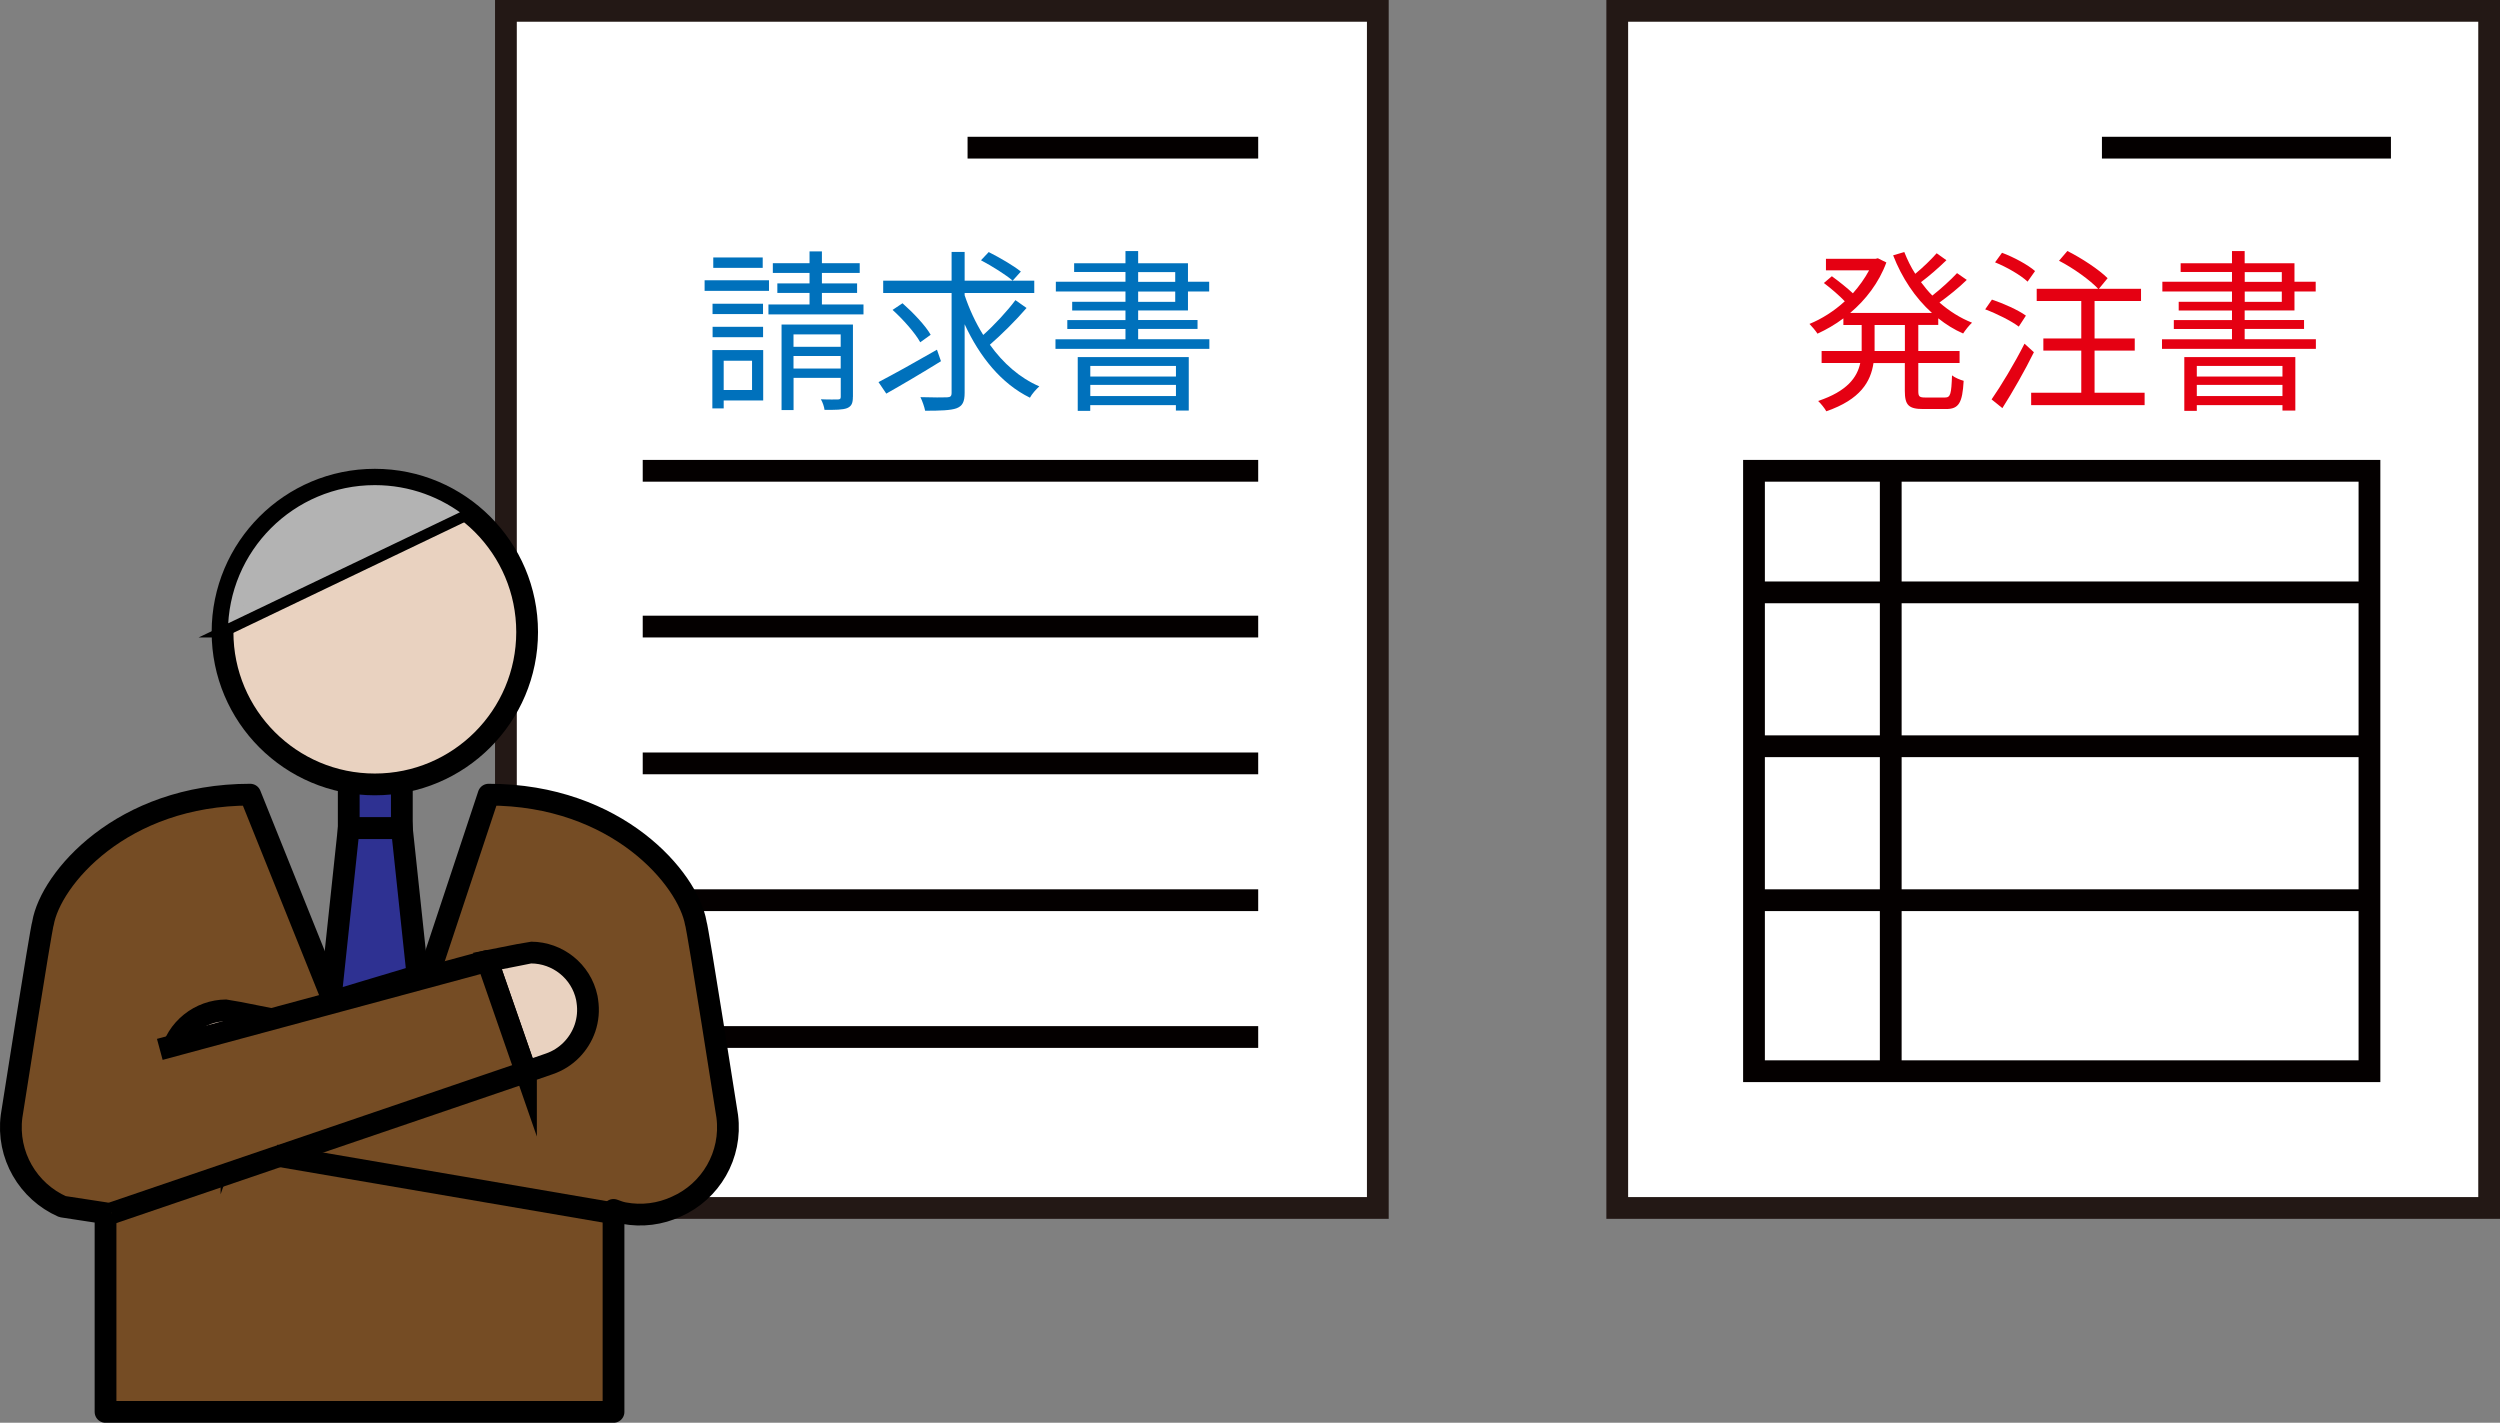
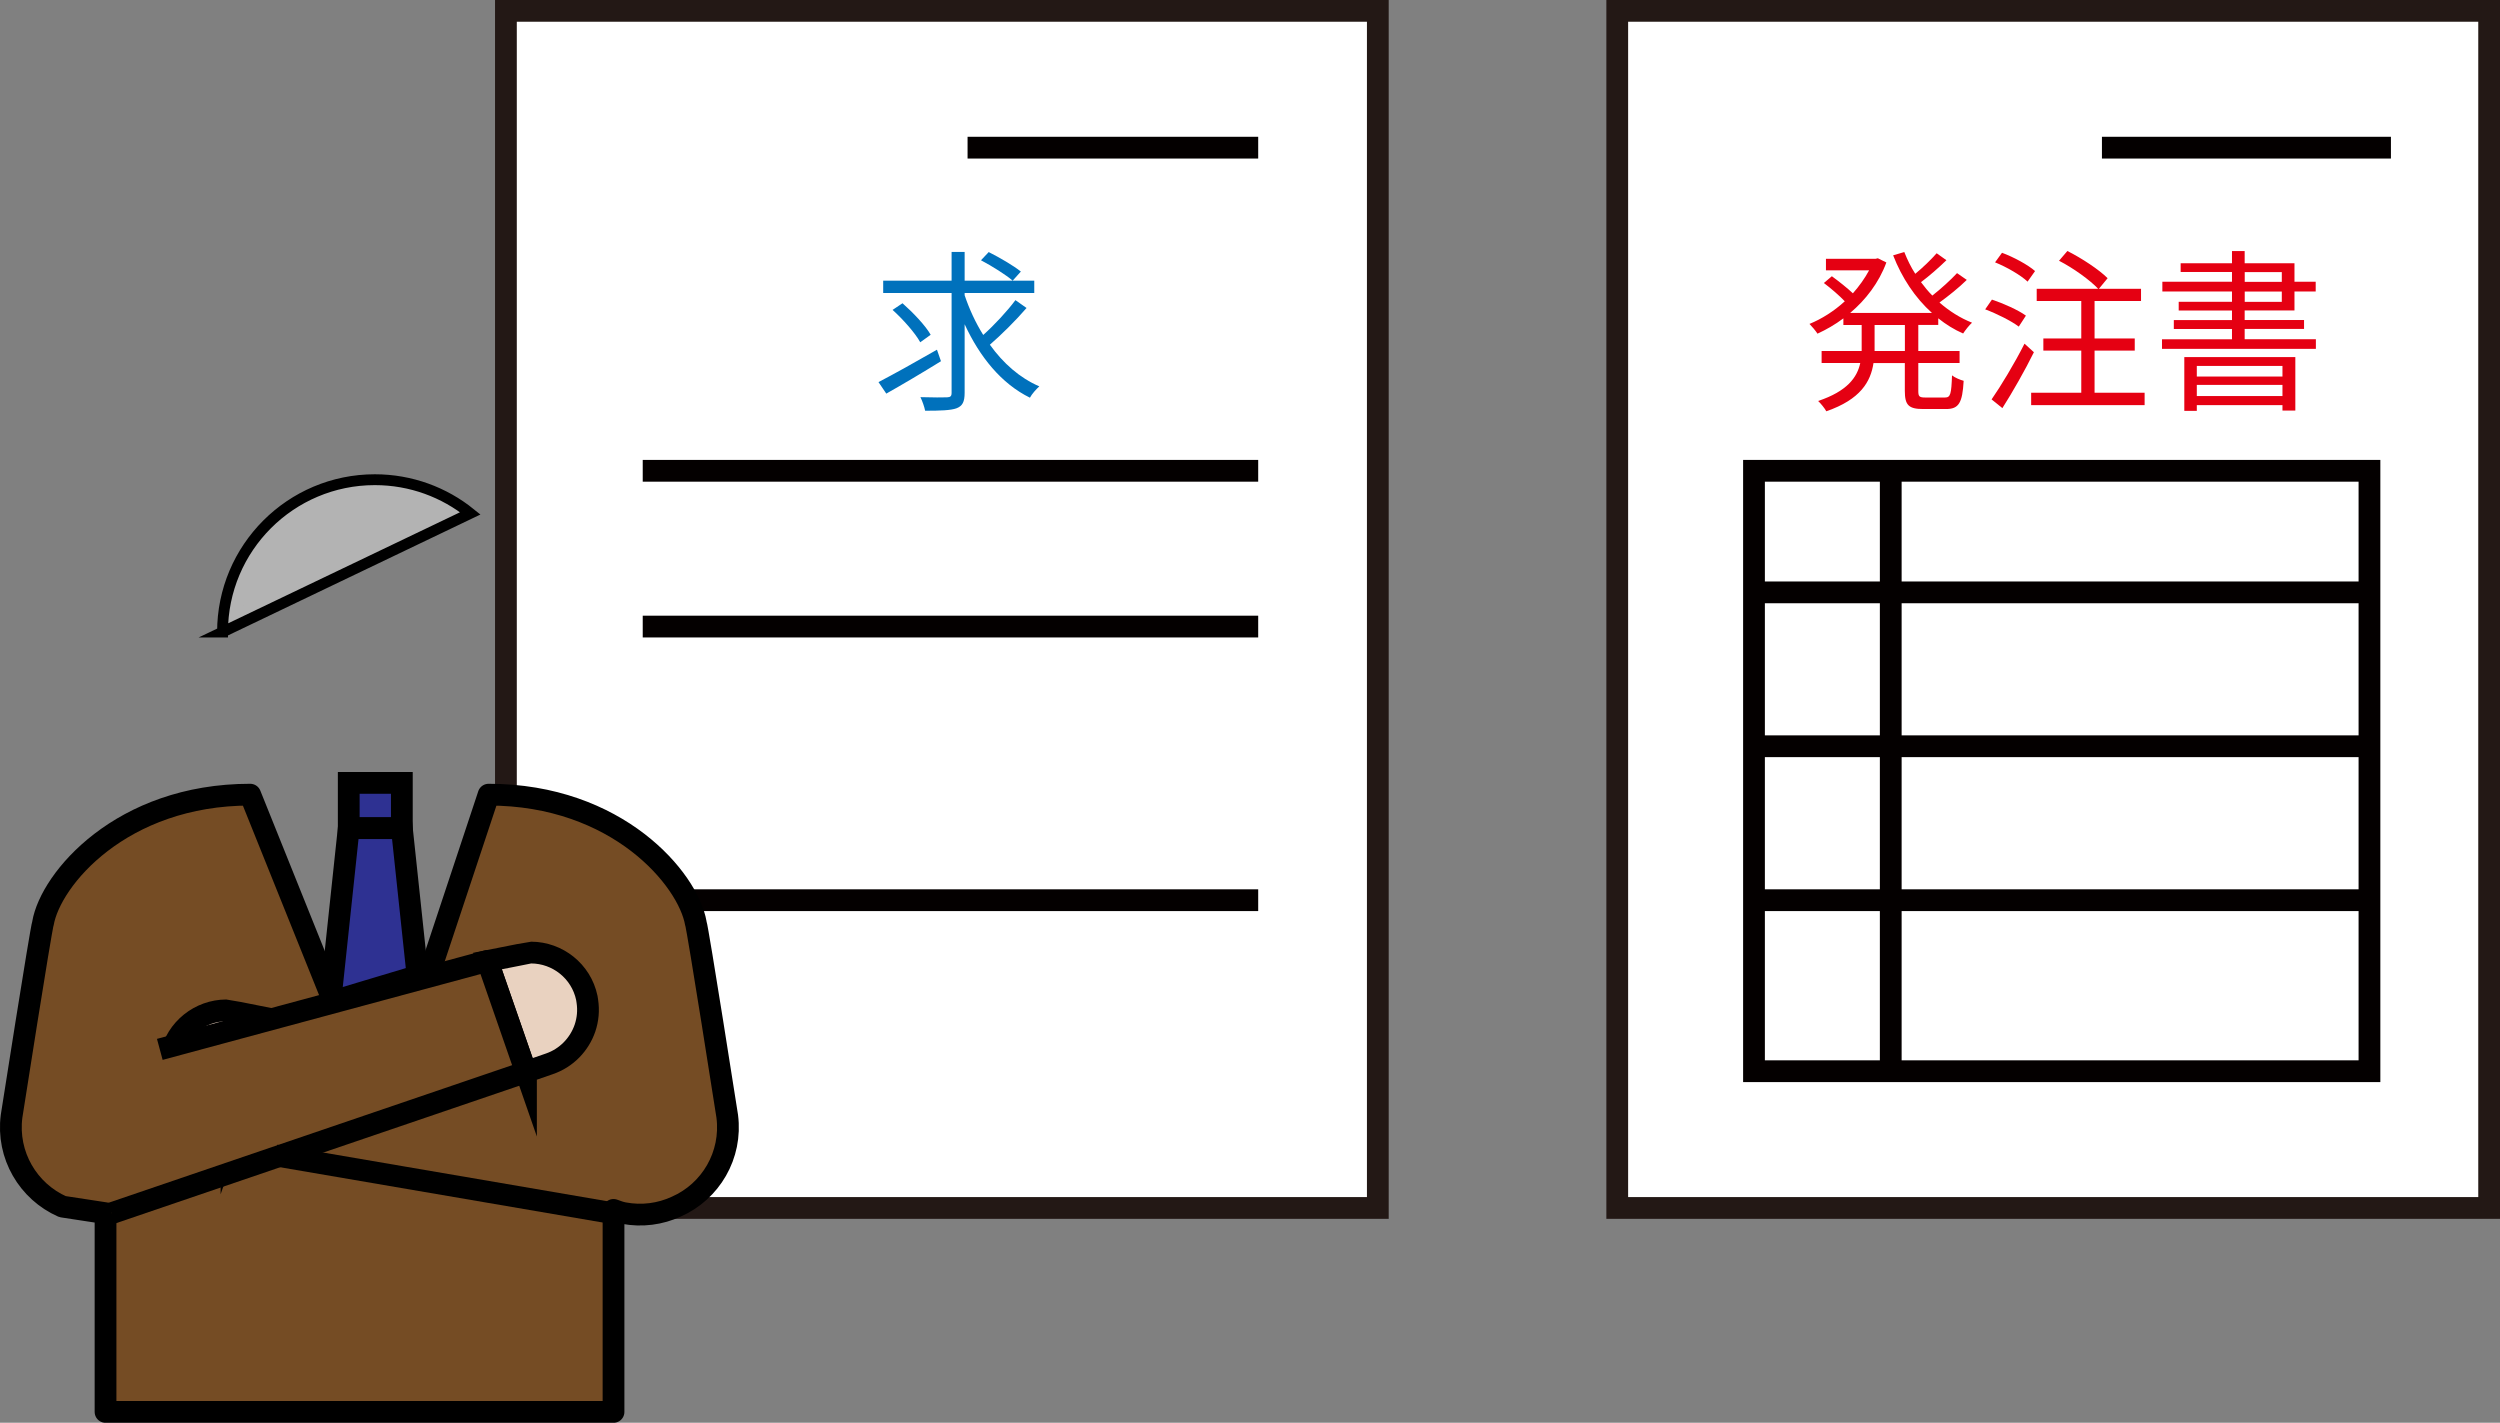
<svg xmlns="http://www.w3.org/2000/svg" id="_レイヤー_1" data-name="レイヤー 1" viewBox="0 0 410.05 233.36">
  <rect x="0" y="0" width="410.05" height="233.36" fill="#808080" stroke="none" />
  <defs>
    <style>
      .cls-1, .cls-2 {
        fill: #b3b3b3;
      }

      .cls-1, .cls-3, .cls-4 {
        stroke-width: 0px;
      }

      .cls-5 {
        fill: #e9d2c0;
      }

      .cls-5, .cls-2, .cls-6, .cls-7 {
        stroke: #000;
      }

      .cls-5, .cls-2, .cls-7, .cls-8, .cls-9 {
        stroke-miterlimit: 10;
      }

      .cls-5, .cls-6, .cls-7, .cls-8, .cls-9 {
        stroke-width: 3.57px;
      }

      .cls-2 {
        stroke-width: 1.78px;
      }

      .cls-6 {
        fill: #754c24;
        stroke-linejoin: round;
      }

      .cls-7 {
        fill: #2e3192;
      }

      .cls-8 {
        stroke: #231815;
      }

      .cls-8, .cls-9 {
        fill: #fff;
      }

      .cls-3 {
        fill: #e50012;
      }

      .cls-9 {
        stroke: #040000;
      }

      .cls-4 {
        fill: #0071bc;
      }
    </style>
  </defs>
  <g>
    <rect class="cls-8" x="265.26" y="1.78" width="143.01" height="196.35" />
    <rect class="cls-9" x="287.69" y="77.22" width="100.95" height="98.48" />
    <line class="cls-9" x1="287.87" y1="97.16" x2="387.42" y2="97.16" />
    <line class="cls-9" x1="287.87" y1="122.4" x2="387.42" y2="122.4" />
    <line class="cls-9" x1="287.87" y1="147.65" x2="387.42" y2="147.65" />
    <line class="cls-9" x1="310.12" y1="77.22" x2="310.12" y2="176.8" />
    <line class="cls-9" x1="392.16" y1="24.22" x2="344.76" y2="24.22" />
  </g>
  <g>
    <rect class="cls-8" x="82.98" y="1.78" width="143.01" height="196.35" />
    <line class="cls-9" x1="105.42" y1="102.77" x2="206.37" y2="102.77" />
    <line class="cls-9" x1="105.42" y1="77.22" x2="206.37" y2="77.22" />
-     <line class="cls-9" x1="105.42" y1="125.21" x2="206.37" y2="125.21" />
    <line class="cls-9" x1="105.42" y1="147.65" x2="206.37" y2="147.65" />
-     <line class="cls-9" x1="105.42" y1="170.09" x2="206.37" y2="170.09" />
    <line class="cls-9" x1="206.37" y1="24.22" x2="158.7" y2="24.22" />
  </g>
  <g>
-     <path class="cls-4" d="M126.13,47.71h-10.56v-1.74h10.56v1.74ZM125.18,65.68h-6.48v1.31h-1.86v-9.57h8.34v8.26ZM125.15,51.51h-8.28v-1.69h8.28v1.69ZM116.88,53.6h8.28v1.71h-8.28v-1.71ZM125.1,43.94h-8.11v-1.71h8.11v1.71ZM118.7,59.17v4.8h4.65v-4.8h-4.65ZM141.63,49.94v1.63h-15.59v-1.63h6.74v-1.89h-5.28v-1.57h5.28v-1.71h-6.02v-1.6h6.02v-1.94h2.03v1.94h6.2v1.6h-6.2v1.71h5.77v1.57h-5.77v1.89h6.82ZM139.89,65.08c0,1.03-.2,1.54-.94,1.86-.74.29-1.94.29-3.71.29-.06-.51-.31-1.26-.6-1.74,1.29.06,2.46.03,2.83.03.34-.03.43-.11.43-.46v-3.08h-7.74v5.28h-1.97v-14.03h11.71v11.85ZM130.15,54.85v2.03h7.74v-2.03h-7.74ZM137.89,60.45v-2.06h-7.74v2.06h7.74Z" />
    <path class="cls-4" d="M154.33,59.25c-3.05,1.89-6.42,3.88-8.96,5.31l-1.28-1.89c2.43-1.26,6.11-3.31,9.59-5.31l.66,1.89ZM168.38,50.51c-1.77,2.06-4.14,4.4-6.02,6.03,2.17,3.03,4.91,5.46,8.11,6.83-.51.46-1.23,1.26-1.54,1.86-4.68-2.29-8.25-6.71-10.71-12.05v11.25c0,1.51-.37,2.17-1.34,2.54-.94.34-2.63.4-5.14.4-.11-.6-.46-1.6-.77-2.23,1.97.06,3.83.06,4.37.03.54-.03.74-.17.74-.74v-16.37h-11.22v-2.03h11.22v-4.71h2.14v4.71h11.42v2.03h-11.42v.37c.77,2.29,1.8,4.51,3.05,6.51,1.83-1.63,3.94-3.91,5.28-5.71l1.83,1.29ZM150.94,56.14c-.83-1.51-2.8-3.74-4.54-5.31l1.63-1.09c1.71,1.51,3.77,3.66,4.62,5.17l-1.71,1.23ZM162.16,41.34c1.77.89,4.08,2.23,5.28,3.2l-1.34,1.49c-1.14-.97-3.4-2.4-5.2-3.34l1.26-1.34Z" />
-     <path class="cls-4" d="M198.36,55.65v1.57h-25.24v-1.57h11.48v-1.69h-9.54v-1.46h9.54v-1.57h-8.74v-1.43h8.74v-1.69h-11.42v-1.6h11.42v-1.6h-8.42v-1.43h8.42v-2h2.08v2h8.17v3.03h3.48v1.6h-3.48v3.11h-8.17v1.57h9.74v1.46h-9.74v1.69h11.68ZM176.77,58.57h18.21v8.77h-2.11v-.89h-14.05v.94h-2.05v-8.83ZM178.83,60.02v1.74h14.05v-1.74h-14.05ZM192.88,64.96v-1.83h-14.05v1.83h14.05ZM186.68,46.23h6.08v-1.6h-6.08v1.6ZM186.68,49.51h6.08v-1.69h-6.08v1.69Z" />
  </g>
  <g>
    <path class="cls-3" d="M314.64,53.31v4.26h6.77v1.97h-6.77v4.6c0,.89.17,1.06,1.14,1.06h3.25c.89,0,1.03-.57,1.14-3.63.46.37,1.34.74,1.91.89-.2,3.63-.8,4.63-2.88,4.63h-3.74c-2.4,0-3.03-.63-3.03-2.97v-4.57h-5.14c-.46,3.06-2.14,5.97-7.74,7.91-.26-.49-.91-1.29-1.34-1.69,4.77-1.6,6.4-3.86,6.91-6.23h-6.34v-1.97h6.57v-4.26h-3v-1.09c-1.37,1.03-2.83,1.86-4.25,2.51-.29-.46-.91-1.2-1.31-1.6,1.97-.8,4.03-2.09,5.79-3.71-.86-.91-2.25-2.11-3.43-3l1.31-1.11c1.14.83,2.54,1.94,3.45,2.8,1.03-1.17,1.94-2.43,2.66-3.77h-7.08v-1.89h8.14l.37-.09,1.4.69c-1.23,3.34-3.4,6.14-5.94,8.28h13.42c-2.77-2.49-4.94-5.77-6.37-9.45l1.83-.54c.49,1.23,1.08,2.46,1.8,3.57,1.26-1.03,2.63-2.37,3.51-3.37l1.6,1.14c-1.26,1.23-2.83,2.6-4.17,3.6.57.77,1.17,1.51,1.86,2.2,1.4-1.09,3.05-2.6,4.05-3.68l1.6,1.11c-1.31,1.29-3.03,2.66-4.48,3.71,1.6,1.4,3.4,2.54,5.34,3.31-.46.4-1.11,1.23-1.46,1.77-1.46-.63-2.83-1.49-4.08-2.49v1.09h-3.28ZM312.44,53.31h-4.97v4.26h4.97v-4.26Z" />
    <path class="cls-3" d="M331.12,53.57c-1.2-.91-3.57-2.11-5.51-2.83l1.11-1.6c1.88.63,4.31,1.71,5.57,2.63l-1.17,1.8ZM333.6,57.77c-1.48,3-3.48,6.51-5.17,9.17l-1.77-1.43c1.51-2.17,3.77-5.91,5.4-9.14l1.54,1.4ZM332.57,46.2c-1.11-1.06-3.43-2.4-5.34-3.17l1.14-1.57c1.91.71,4.25,1.97,5.42,3l-1.23,1.74ZM351.76,64.42v2.03h-18.61v-2.03h8.22v-6.91h-6.22v-2h6.22v-6.14h-7.31v-2h10.08c-1.34-1.43-4.08-3.4-6.42-4.6l1.37-1.6c2.34,1.17,5.2,3.06,6.6,4.46l-1.43,1.74h6.91v2h-7.62v6.14h6.59v2h-6.59v6.91h8.22Z" />
    <path class="cls-3" d="M379.85,55.65v1.57h-25.24v-1.57h11.48v-1.69h-9.54v-1.46h9.54v-1.57h-8.74v-1.43h8.74v-1.69h-11.42v-1.6h11.42v-1.6h-8.42v-1.43h8.42v-2h2.08v2h8.17v3.03h3.48v1.6h-3.48v3.11h-8.17v1.57h9.74v1.46h-9.74v1.69h11.68ZM358.27,58.57h18.21v8.77h-2.11v-.89h-14.05v.94h-2.05v-8.83ZM360.32,60.02v1.74h14.05v-1.74h-14.05ZM374.37,64.96v-1.83h-14.05v1.83h14.05ZM368.18,46.23h6.08v-1.6h-6.08v1.6ZM368.18,49.51h6.08v-1.69h-6.08v1.69Z" />
  </g>
  <g>
    <rect class="cls-7" x="57.2" y="128.41" width="8.71" height="7.43" />
    <polygon class="cls-7" points="61.56 175.47 68.98 164.68 65.91 135.84 57.2 135.84 54.13 164.68 61.56 175.47" />
    <g>
-       <ellipse class="cls-5" cx="61.48" cy="103.67" rx="24.98" ry="24.99" />
      <path class="cls-2" d="M36.5,103.67c0-13.8,11.19-24.99,24.98-24.99,5.93,0,11.38,2.07,15.66,5.52l-40.65,19.47Z" />
    </g>
    <polygon class="cls-1" points="67.53 85.34 41.85 92.96 38.28 100.1 67.53 85.34" />
    <g>
      <path class="cls-6" d="M100.63,231.58H17.31v-32.59l-7.06-1.08c-5.62-2.48-9.18-8.43-8.35-14.83,0,0,4.8-30.69,5.15-31.65,1.24-7.23,12.83-21.09,33.99-21.09l13.62,33.88,15.81-4.74,9.67-29.14c21.15,0,32.74,13.86,33.99,21.09.35.96,5.15,31.65,5.15,31.65.83,6.4-2.73,12.36-8.35,14.83-2.63,1.22-5.64,1.63-8.63,1.06-.65-.13-1.02-.29-1.67-.52v33.13Z" />
      <path class="cls-5" d="M86.27,175.82l3.84-1.33c2.81-.96,4.92-3.18,5.84-5.86.47-1.39.62-2.91.38-4.45-.03-.17-.05-.34-.08-.51-.93-4.4-4.81-7.41-9.12-7.43-.13,0-2.88.53-7.18,1.39l6.32,18.2Z" />
      <path class="cls-5" d="M37.97,185.3l-3.84-1.33c-2.81-.96-4.92-3.18-5.84-5.86-.47-1.39-.62-2.91-.38-4.45.03-.17.05-.34.08-.51.93-4.4,4.81-7.41,9.12-7.43.13,0,2.88.53,7.18,1.39l-6.32,18.2Z" />
    </g>
    <polyline class="cls-6" points="26.21 172.12 79.95 157.61 86.27 175.82 18.31 198.99" />
    <line class="cls-6" x1="100.5" y1="198.99" x2="45.18" y2="189.51" />
  </g>
</svg>